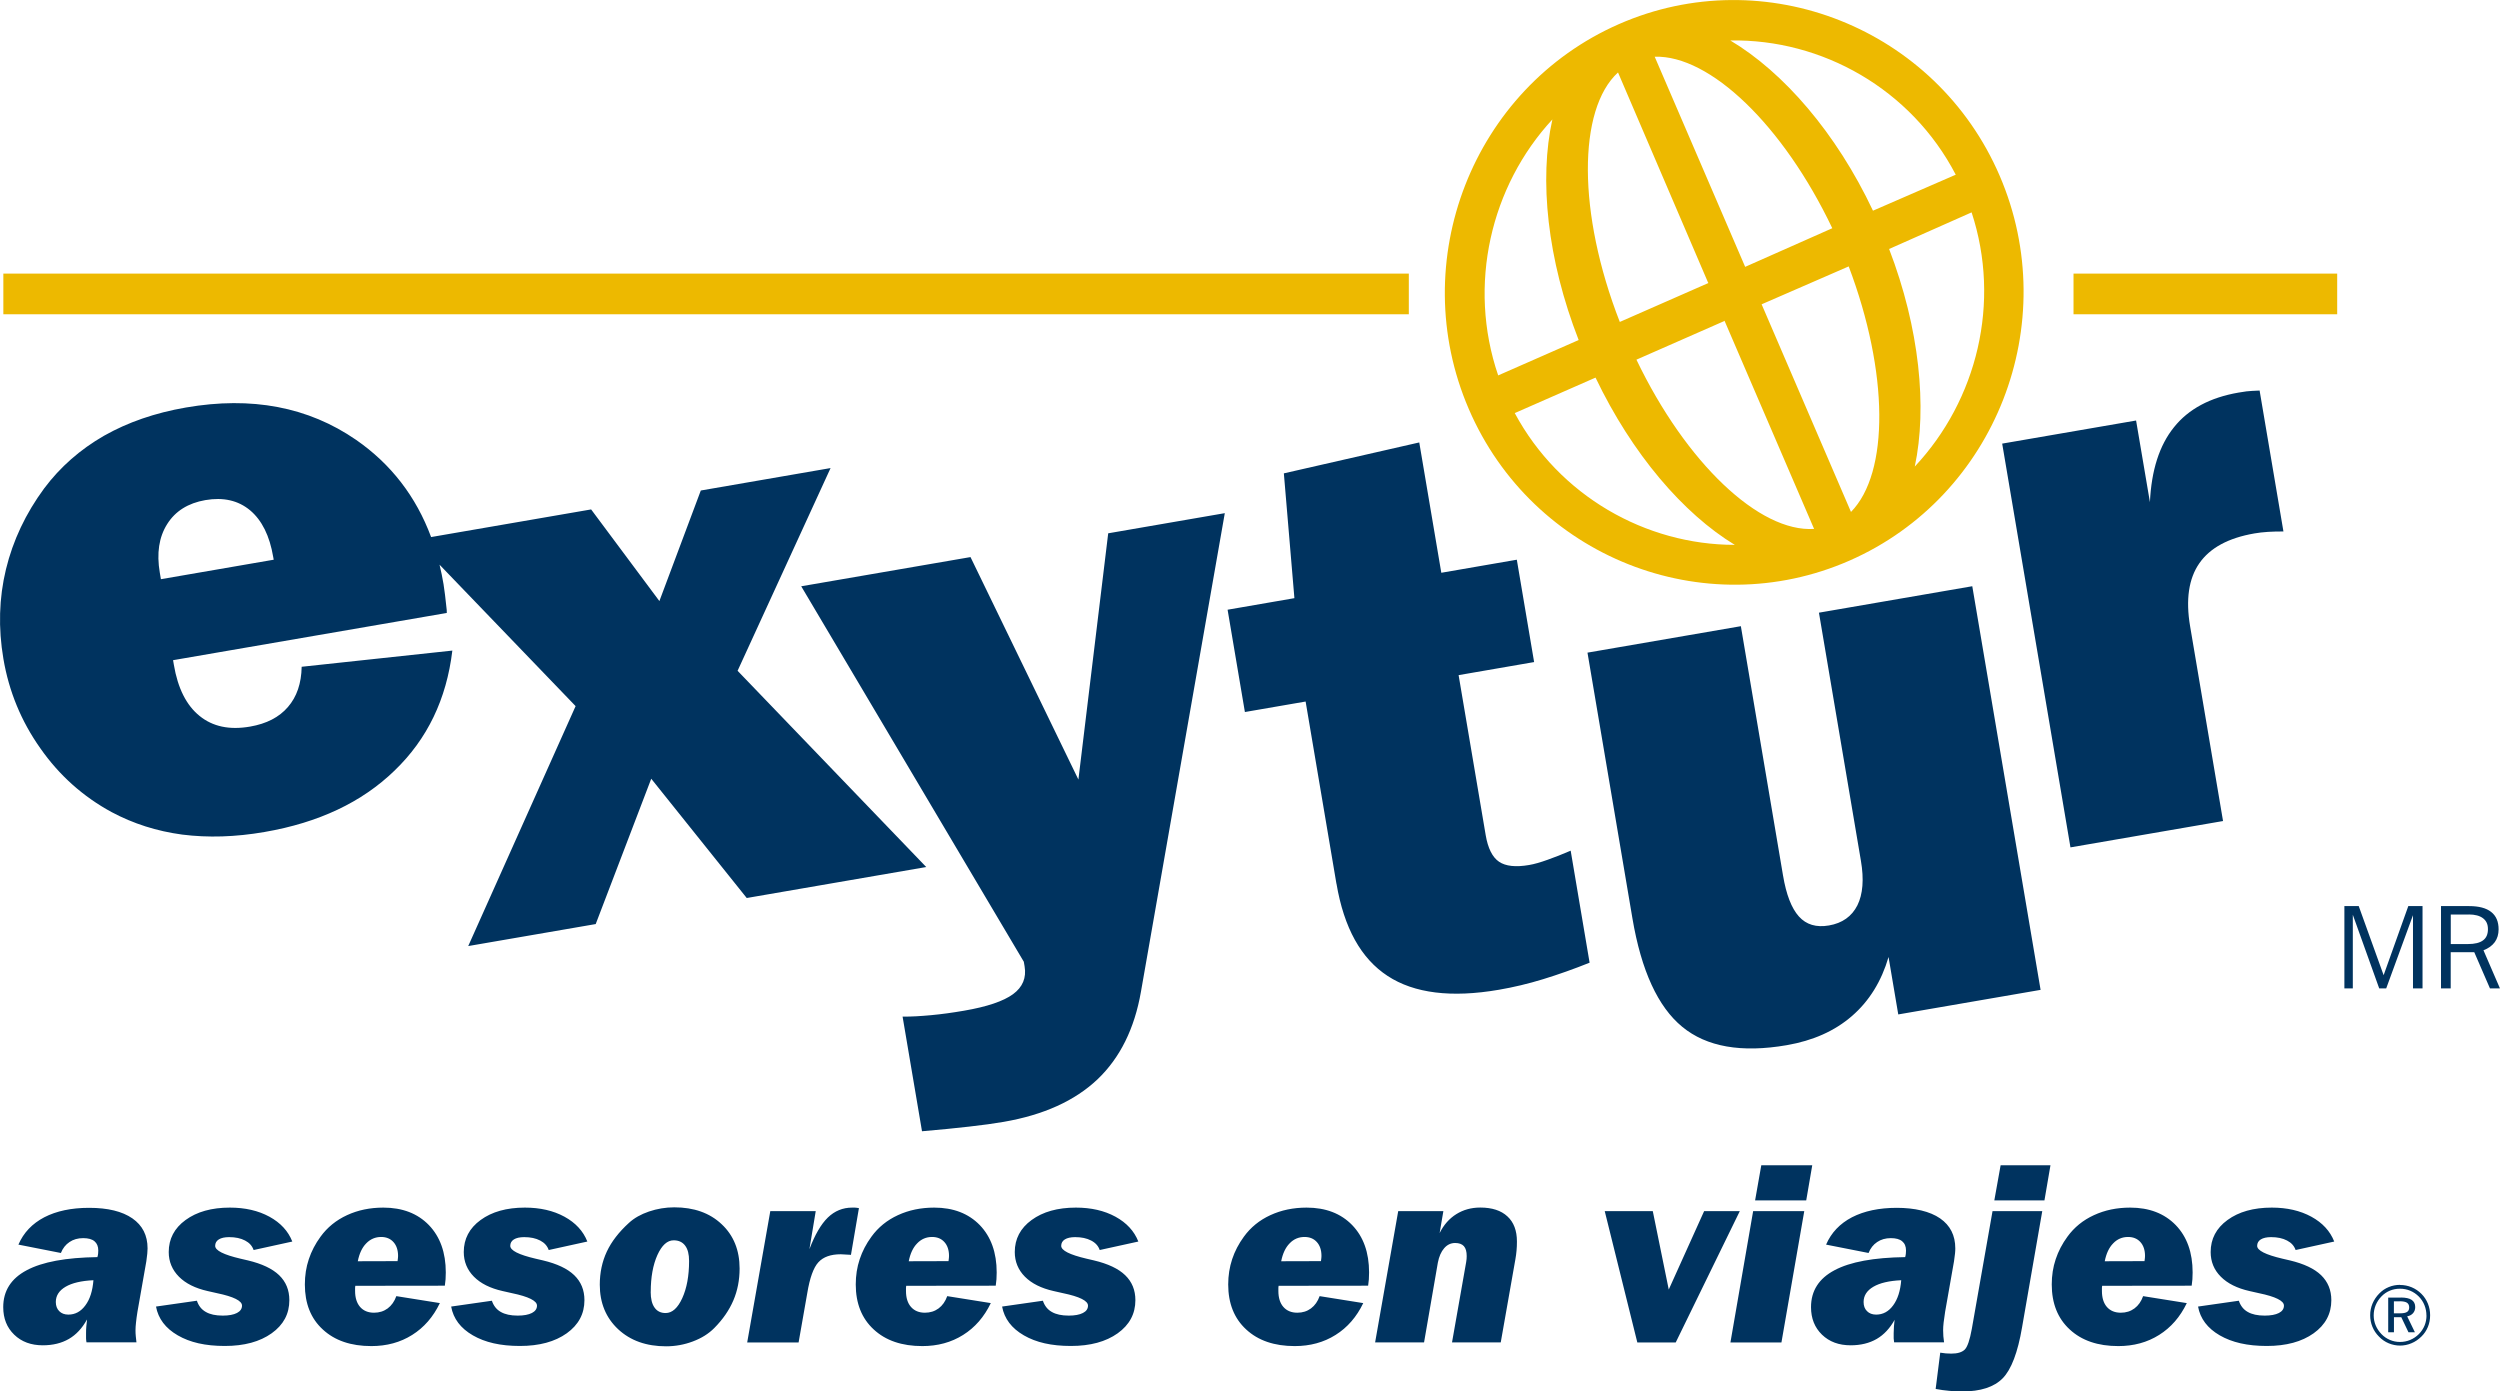
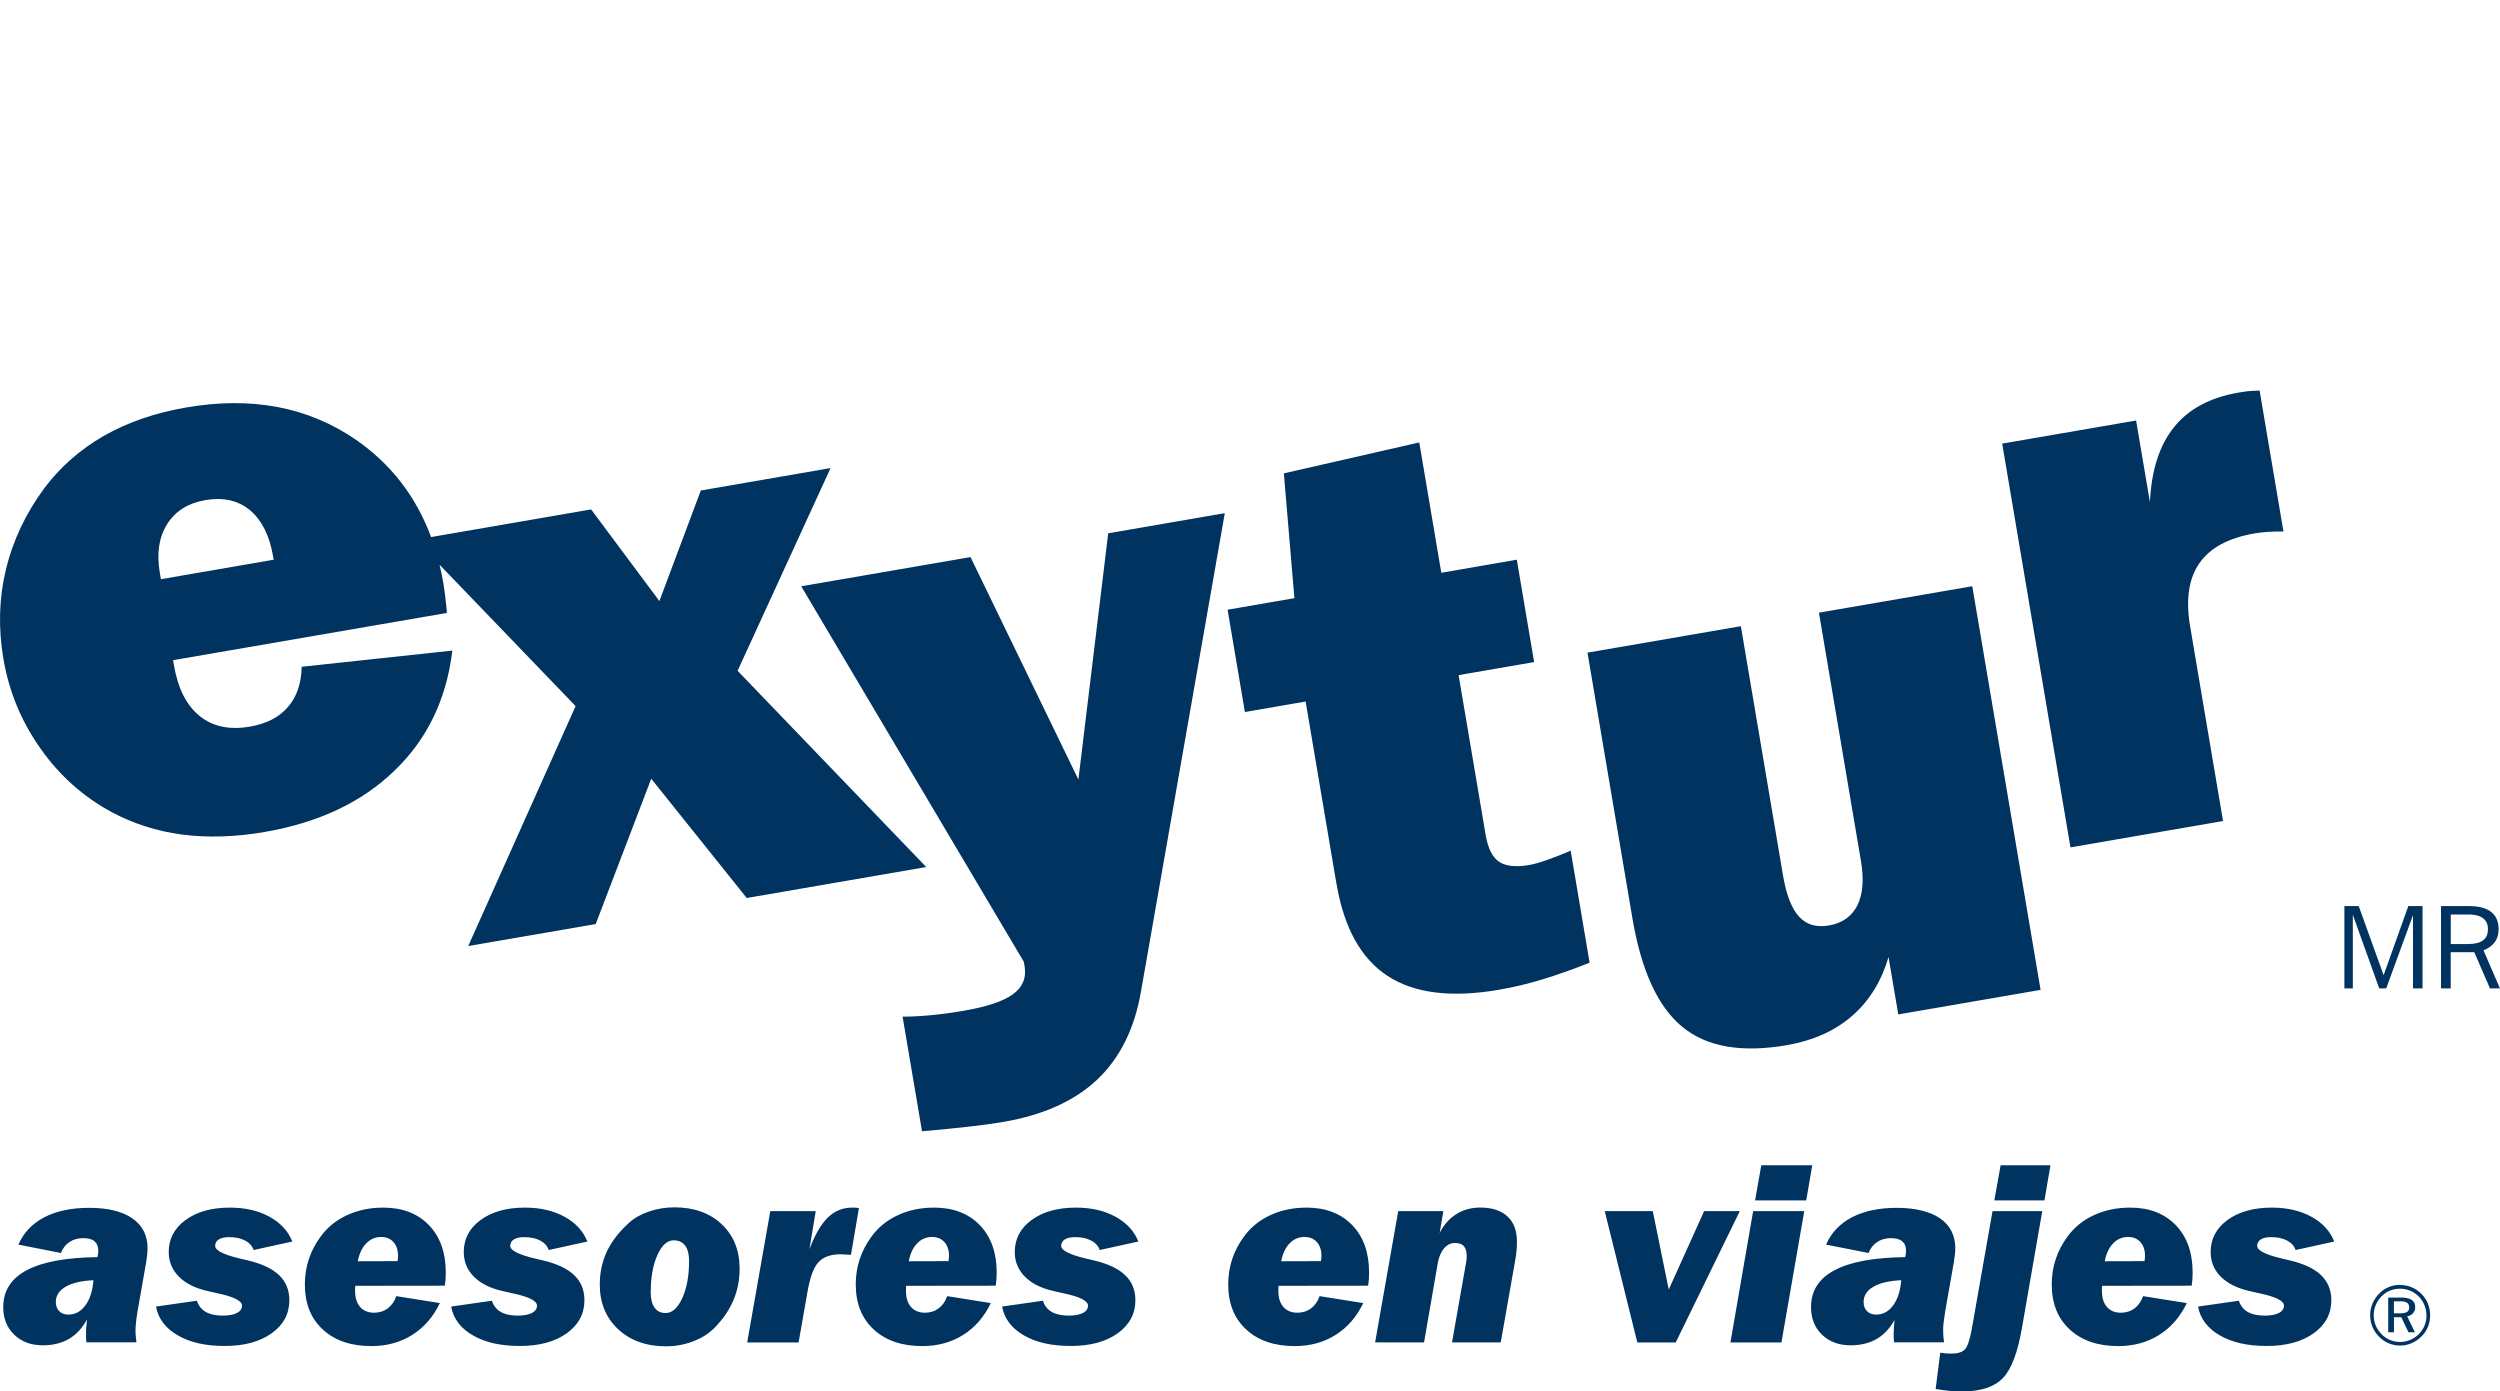
<svg xmlns="http://www.w3.org/2000/svg" id="Capa_2" data-name="Capa 2" viewBox="0 0 447.91 249.29">
  <defs>
    <style> .cls-1 { fill: #edb900; } .cls-1, .cls-2 { fill-rule: evenodd; } .cls-2 { fill: #00335f; } </style>
  </defs>
  <g id="Capa_1-2" data-name="Capa 1">
    <g>
      <path class="cls-2" d="M442.33,163.85h-3.24v5.29h3.09c1.2,0,2.1-.22,2.69-.66.59-.43.88-1.1.88-2s-.29-1.5-.88-1.96c-.59-.45-1.44-.68-2.55-.68ZM437.34,177.09v-14.75h5.04c1.75,0,3.07.35,3.95,1.05.89.7,1.33,1.74,1.33,3.11,0,.9-.23,1.66-.68,2.29-.46.63-1.14,1.12-2.03,1.47l2.95,6.82h-1.79l-2.81-6.48h-4.22v6.48h-1.75ZM420.03,177.09v-14.75h2.57l4.46,12.38,4.42-12.38h2.55v14.75h-1.71v-13.12l-4.8,13.12h-1.25l-4.73-13.2v13.2h-1.51ZM370.95,151.81l-12.23-72.33,23.99-4.14,2.48,14.63c.26-5.69,1.69-10.19,4.32-13.44,2.6-3.25,6.46-5.31,11.54-6.19.44-.07.93-.16,1.42-.22.52-.07,1.3-.1,2.37-.15l4.27,25.25c-.93,0-1.86.01-2.76.07-.9.06-1.7.15-2.44.28-4.66.81-7.95,2.58-9.87,5.35-1.9,2.74-2.46,6.5-1.65,11.29l5.9,34.89-27.34,4.72ZM353.36,105.02l12.24,72.33-25.5,4.4-1.74-10.29c-1.27,4.35-3.45,7.88-6.55,10.57-3.08,2.68-6.99,4.42-11.7,5.23-8.12,1.4-14.35.3-18.71-3.29-4.35-3.57-7.34-10.05-8.93-19.45l-8.05-47.59,27.48-4.74,7.55,44.64c.58,3.45,1.52,5.89,2.85,7.37,1.32,1.47,3.11,2,5.38,1.61,2.39-.41,4.1-1.62,5.1-3.61.98-1.98,1.2-4.65.63-7.98l-7.52-44.45,27.48-4.74ZM239.44,158.33l-5.52-32.64-10.88,1.88-3.1-18.33,11.97-2.07-1.89-22.36,24.26-5.54,3.95,23.35,13.53-2.34,3.1,18.34-13.53,2.34,4.85,28.65c.4,2.37,1.2,3.97,2.39,4.78,1.19.81,2.99,1,5.38.59.95-.16,2.05-.48,3.3-.93,1.26-.44,2.65-.99,4.16-1.64l3.39,20.07c-2.84,1.14-5.61,2.12-8.31,2.95-2.7.83-5.37,1.46-7.94,1.9-8.52,1.47-15.18.64-19.93-2.47-4.77-3.11-7.83-8.61-9.17-16.54ZM165.19,202.68l-3.48-20.54c1.58.02,3.31-.09,5.14-.26,1.83-.17,3.8-.44,5.88-.8,4.13-.71,7.05-1.7,8.77-2.96,1.72-1.26,2.42-2.93,2.07-4.99l-.14-.82-39.88-67.27,30.33-5.23,19.33,39.86,5.34-44.12,20.89-3.61-15.02,85.72c-1.16,6.67-3.77,11.89-7.8,15.73-4.06,3.84-9.65,6.37-16.82,7.61-1.72.3-3.8.58-6.19.85-2.41.27-5.21.56-8.43.83ZM28.83,103.77l20.21-3.49-.09-.49c-.64-3.8-2.02-6.57-4.14-8.36-2.14-1.78-4.8-2.38-8.02-1.83-3.09.54-5.38,1.97-6.84,4.3-1.47,2.33-1.91,5.23-1.32,8.7l.2,1.18ZM81.04,116.59c-1.04,8.67-4.48,15.83-10.36,21.48-5.85,5.67-13.59,9.32-23.27,10.99-5.24.91-10.16,1.05-14.75.47-4.57-.61-8.78-1.96-12.64-4.02-5.13-2.78-9.41-6.6-12.81-11.47-3.42-4.84-5.61-10.18-6.6-16-.94-5.53-.79-10.89.46-16.05,1.25-5.16,3.54-10,6.84-14.48,2.88-3.85,6.46-6.98,10.71-9.43,4.27-2.42,9.15-4.11,14.69-5.07,11.79-2.04,21.93-.1,30.48,5.79,6.26,4.34,10.75,10.15,13.45,17.42l28.67-4.95,12.23,16.42,7.42-19.81,23.25-4.02-16.66,36.32,33.8,35.16-32.16,5.55-17.11-21.37-9.95,26.04-22.84,3.94,19.24-42.99-24.38-25.34c.28,1.14.52,2.31.72,3.51.16.96.35,2.52.57,4.63,0,.24,0,.41.01.51l-49.04,8.46.14.82c.71,4.22,2.26,7.28,4.61,9.17,2.35,1.91,5.35,2.55,9.04,1.91,2.95-.51,5.21-1.67,6.79-3.51,1.58-1.82,2.41-4.23,2.46-7.21l27-2.9ZM430,230.22c.74,0,1.43.14,2.08.41.65.27,1.24.67,1.76,1.19.5.5.88,1.08,1.15,1.74.27.66.4,1.35.4,2.09s-.13,1.44-.4,2.09c-.27.65-.65,1.23-1.16,1.72-.53.52-1.12.93-1.78,1.2-.66.28-1.34.42-2.04.42s-1.39-.14-2.04-.41c-.65-.27-1.24-.67-1.75-1.21-.51-.51-.9-1.09-1.17-1.75-.27-.66-.4-1.34-.4-2.07s.14-1.42.42-2.09c.28-.66.68-1.26,1.2-1.79.49-.51,1.06-.9,1.7-1.16.64-.27,1.33-.4,2.05-.4ZM434.73,235.7c0-.66-.12-1.27-.35-1.85-.23-.59-.57-1.1-1.01-1.55-.46-.46-.97-.81-1.55-1.05-.57-.24-1.18-.36-1.84-.36s-1.25.12-1.8.35c-.56.23-1.06.57-1.49,1.01-.46.47-.81,1-1.05,1.58-.24.59-.36,1.2-.36,1.84s.12,1.23.36,1.8c.24.57.59,1.09,1.04,1.56.44.46.95.8,1.52,1.04.57.24,1.16.36,1.79.36s1.25-.12,1.82-.36c.58-.24,1.1-.59,1.56-1.05.44-.44.78-.95,1.02-1.52.23-.57.35-1.17.35-1.81ZM430.14,232.47c.87,0,1.52.14,1.94.42.42.28.64.71.64,1.29,0,.44-.13.8-.39,1.1-.26.29-.61.48-1.05.56l1.38,2.85h-1.15l-1.29-2.7h-1.31v2.7h-1.03v-6.21h2.27ZM429.95,233.15h-1.05v2.15h1.08c.6,0,1.03-.08,1.28-.25.25-.16.38-.43.38-.8,0-.39-.13-.67-.4-.85-.26-.17-.7-.26-1.29-.26ZM401.12,233.05c.3.89.82,1.57,1.59,2,.76.44,1.77.66,3.04.66,1.09,0,1.94-.16,2.55-.47.6-.31.9-.75.9-1.32,0-.86-1.49-1.61-4.49-2.23-.72-.16-1.28-.29-1.68-.38-2.21-.5-3.93-1.35-5.14-2.57-1.22-1.22-1.82-2.7-1.82-4.42,0-2.35,1-4.27,3.02-5.74,2.01-1.47,4.65-2.22,7.93-2.22,2.73,0,5.09.54,7.09,1.63,1.99,1.09,3.36,2.57,4.1,4.45l-6.92,1.52c-.25-.73-.76-1.3-1.53-1.7-.78-.41-1.73-.61-2.86-.61-.8,0-1.41.14-1.85.41-.43.27-.65.66-.65,1.15,0,.83,1.51,1.59,4.53,2.3.58.14,1.02.24,1.33.31,2.52.6,4.39,1.48,5.6,2.65,1.21,1.18,1.83,2.66,1.83,4.48,0,2.44-1.06,4.42-3.17,5.93-2.12,1.51-4.91,2.27-8.39,2.27s-6.23-.63-8.43-1.9c-2.19-1.27-3.5-2.99-3.89-5.16l7.34-1.05ZM391.79,233.48c-1.18,2.46-2.83,4.36-4.95,5.69-2.12,1.34-4.57,2-7.32,2-3.65,0-6.56-.99-8.7-2.98-2.14-1.97-3.22-4.66-3.22-8.06,0-1.59.23-3.11.71-4.53.47-1.42,1.17-2.76,2.1-4.03,1.21-1.67,2.79-2.96,4.75-3.86,1.95-.9,4.11-1.35,6.48-1.35,3.43,0,6.14,1.05,8.17,3.13,2.02,2.09,3.03,4.92,3.03,8.49,0,.43-.01.85-.04,1.23-.03.38-.08.77-.13,1.14l-16.04.02c-.02.09-.03.21-.04.34,0,.14,0,.34,0,.59,0,1.22.3,2.18.89,2.86.6.68,1.43,1.03,2.49,1.03.95,0,1.76-.26,2.45-.77.7-.52,1.21-1.25,1.55-2.2l7.83,1.25ZM377.1,225.97l7.12-.02c.03-.24.05-.43.07-.57.02-.14.02-.26.02-.36,0-1.05-.28-1.88-.83-2.49-.55-.61-1.29-.91-2.21-.91-1.04,0-1.94.38-2.67,1.15-.74.75-1.24,1.83-1.51,3.22ZM357.31,215.07l1.13-6.3h8.93l-1.08,6.3h-8.98ZM353.28,238.08l3.71-21.09h8.91l-3.62,20.82c-.77,4.52-1.93,7.56-3.47,9.13-1.54,1.57-3.96,2.36-7.26,2.36-.74,0-1.5-.03-2.3-.11-.79-.07-1.62-.18-2.45-.34l.82-6.5c.34.05.68.1,1.01.13.34.03.66.04.98.04,1.11,0,1.9-.24,2.4-.72.49-.49.91-1.72,1.27-3.72ZM340.64,229.37c-2.17.1-3.84.49-5,1.17-1.16.68-1.75,1.59-1.75,2.73,0,.69.2,1.24.61,1.64.4.41.95.62,1.64.62,1.22,0,2.24-.55,3.05-1.66.81-1.1,1.29-2.6,1.44-4.5ZM339.46,236.44c-.85,1.54-1.92,2.69-3.22,3.45-1.3.75-2.85,1.14-4.67,1.14-2.11,0-3.81-.63-5.13-1.9-1.31-1.27-1.97-2.91-1.97-4.94,0-2.92,1.41-5.13,4.21-6.61,2.81-1.5,7.03-2.27,12.66-2.35.06-.2.1-.41.12-.62.02-.2.03-.39.03-.56,0-.74-.23-1.28-.69-1.66-.45-.38-1.13-.56-2.03-.56-.94,0-1.76.23-2.45.7-.69.46-1.2,1.11-1.54,1.96l-7.61-1.5c.93-2.15,2.48-3.77,4.64-4.9,2.18-1.12,4.85-1.69,8.04-1.69s5.93.63,7.75,1.89c1.81,1.26,2.72,3.04,2.72,5.37,0,.27-.01.58-.05.93-.03.34-.09.8-.18,1.38l-1.59,9.04c-.12.76-.21,1.4-.27,1.93-.06.54-.09.99-.09,1.38,0,.36.02.71.04,1.08.03.37.08.73.13,1.1h-8.95c-.04-.23-.07-.48-.08-.71,0-.24,0-.55,0-.94,0-.42.02-.83.05-1.23.03-.41.07-.8.12-1.19ZM310.03,240.52l4.07-23.53h9.16l-4.09,23.53h-9.13ZM314.45,215.07l1.11-6.3h9.13l-1.08,6.3h-9.16ZM293.35,240.52l-5.84-23.53h8.61l2.86,14.05,6.34-14.05h6.39l-11.48,23.53h-6.88ZM246.37,240.52l4.14-23.53h8.09l-.67,3.93c.74-1.48,1.74-2.61,2.99-3.39,1.25-.78,2.68-1.18,4.29-1.18,2.11,0,3.73.53,4.86,1.58,1.14,1.04,1.71,2.55,1.71,4.5,0,.58-.02,1.13-.07,1.64-.05.52-.11,1.02-.2,1.51l-2.63,14.93h-8.73l2.54-14.41c.03-.17.05-.36.07-.54.02-.18.02-.35.02-.51,0-.81-.16-1.39-.5-1.78-.34-.38-.87-.57-1.57-.57-.77,0-1.43.31-1.97.94-.54.62-.92,1.49-1.13,2.59l-2.47,14.28h-8.76ZM244.24,233.48c-1.18,2.46-2.83,4.36-4.95,5.69-2.12,1.34-4.57,2-7.32,2-3.65,0-6.56-.99-8.7-2.98-2.14-1.97-3.22-4.66-3.22-8.06,0-1.59.24-3.11.71-4.53.47-1.42,1.17-2.76,2.1-4.03,1.21-1.67,2.79-2.96,4.75-3.86,1.95-.9,4.11-1.35,6.48-1.35,3.43,0,6.15,1.05,8.17,3.13,2.02,2.09,3.03,4.92,3.03,8.49,0,.43-.02.85-.04,1.23-.03.38-.08.77-.13,1.14l-16.04.02c-.02.09-.03.21-.04.34,0,.14,0,.34,0,.59,0,1.22.3,2.18.9,2.86.6.68,1.43,1.03,2.49,1.03.95,0,1.76-.26,2.45-.77.7-.52,1.21-1.25,1.55-2.2l7.83,1.25ZM229.55,225.97l7.12-.02c.03-.24.06-.43.07-.57.02-.14.02-.26.02-.36,0-1.05-.28-1.88-.83-2.49-.55-.61-1.28-.91-2.21-.91-1.04,0-1.94.38-2.67,1.15-.74.75-1.24,1.83-1.51,3.22ZM186.85,233.05c.3.89.82,1.57,1.59,2,.76.44,1.77.66,3.04.66,1.09,0,1.94-.16,2.54-.47.61-.31.91-.75.91-1.32,0-.86-1.49-1.61-4.48-2.23-.72-.16-1.28-.29-1.68-.38-2.21-.5-3.93-1.35-5.14-2.57-1.21-1.22-1.82-2.7-1.82-4.42,0-2.35,1-4.27,3.02-5.74,2.01-1.47,4.65-2.22,7.93-2.22,2.73,0,5.09.54,7.09,1.63,1.99,1.09,3.36,2.57,4.1,4.45l-6.92,1.52c-.25-.73-.76-1.3-1.54-1.7-.78-.41-1.73-.61-2.86-.61-.8,0-1.41.14-1.85.41-.43.27-.65.66-.65,1.15,0,.83,1.51,1.59,4.53,2.3.57.14,1.02.24,1.33.31,2.52.6,4.39,1.48,5.6,2.65,1.22,1.18,1.83,2.66,1.83,4.48,0,2.44-1.06,4.42-3.17,5.93-2.12,1.51-4.91,2.27-8.39,2.27s-6.23-.63-8.42-1.9c-2.2-1.27-3.5-2.99-3.9-5.16l7.34-1.05ZM177.51,233.48c-1.18,2.46-2.83,4.36-4.95,5.69-2.12,1.34-4.57,2-7.32,2-3.65,0-6.56-.99-8.7-2.98-2.14-1.97-3.22-4.66-3.22-8.06,0-1.59.23-3.11.71-4.53.47-1.42,1.17-2.76,2.1-4.03,1.21-1.67,2.79-2.96,4.75-3.86,1.95-.9,4.11-1.35,6.49-1.35,3.43,0,6.14,1.05,8.17,3.13,2.01,2.09,3.03,4.92,3.03,8.49,0,.43-.02.85-.04,1.23-.03.38-.08.77-.13,1.14l-16.04.02c-.01.09-.03.21-.04.34,0,.14,0,.34,0,.59,0,1.22.3,2.18.9,2.86.6.68,1.43,1.03,2.49,1.03.94,0,1.76-.26,2.45-.77.7-.52,1.21-1.25,1.55-2.2l7.83,1.25h0ZM162.82,225.97l7.12-.02c.03-.24.05-.43.07-.57.02-.14.02-.26.02-.36,0-1.05-.28-1.88-.83-2.49-.55-.61-1.28-.91-2.21-.91-1.04,0-1.94.38-2.67,1.15-.74.75-1.24,1.83-1.51,3.22ZM133.87,240.52l4.14-23.53h8.14l-1.13,6.82c.98-2.59,2.08-4.48,3.3-5.67,1.22-1.18,2.67-1.78,4.35-1.78.16,0,.32,0,.48,0,.15,0,.4.04.74.09l-1.43,8.38s-.09-.02-.18-.02c-.79-.06-1.34-.09-1.64-.09-1.8,0-3.13.47-4.01,1.43-.88.95-1.55,2.81-2,5.55l-1.55,8.82h-9.2ZM119.34,241.21c-3.54,0-6.4-1.02-8.59-3.06-2.19-2.05-3.29-4.71-3.29-7.98,0-2.16.42-4.13,1.26-5.93.84-1.79,2.16-3.5,3.96-5.14.93-.86,2.13-1.54,3.59-2.04,1.47-.5,2.98-.75,4.54-.75,3.51,0,6.34,1,8.48,3.02,2.14,2,3.22,4.66,3.22,7.95,0,2.05-.37,3.96-1.12,5.71-.75,1.75-1.88,3.4-3.42,4.95-1.01,1.02-2.29,1.82-3.84,2.4-1.54.58-3.14.87-4.81.87ZM116.58,231.45c0,1.24.23,2.18.69,2.82.45.65,1.12.98,1.98.98,1.19,0,2.18-.9,2.99-2.67.81-1.78,1.22-4,1.22-6.65,0-1.22-.23-2.13-.71-2.76-.47-.63-1.16-.95-2.05-.95-1.15,0-2.12.88-2.92,2.64-.79,1.77-1.19,3.97-1.19,6.59ZM88.13,233.05c.3.89.82,1.57,1.59,2,.76.44,1.77.66,3.03.66,1.1,0,1.94-.16,2.55-.47.6-.31.91-.75.91-1.32,0-.86-1.5-1.61-4.48-2.23-.73-.16-1.28-.29-1.68-.38-2.22-.5-3.93-1.35-5.14-2.57-1.21-1.22-1.82-2.7-1.82-4.42,0-2.35,1-4.27,3.02-5.74,2.01-1.47,4.65-2.22,7.93-2.22,2.73,0,5.09.54,7.09,1.63,1.99,1.09,3.36,2.57,4.1,4.45l-6.92,1.52c-.25-.73-.76-1.3-1.53-1.7-.78-.41-1.73-.61-2.86-.61-.8,0-1.41.14-1.85.41-.43.27-.65.66-.65,1.15,0,.83,1.51,1.59,4.53,2.3.57.14,1.02.24,1.33.31,2.52.6,4.39,1.48,5.6,2.65,1.22,1.18,1.83,2.66,1.83,4.48,0,2.44-1.06,4.42-3.17,5.93-2.12,1.51-4.91,2.27-8.39,2.27s-6.23-.63-8.43-1.9c-2.2-1.27-3.5-2.99-3.89-5.16l7.34-1.05ZM78.8,233.48c-1.18,2.46-2.83,4.36-4.95,5.69-2.12,1.34-4.57,2-7.32,2-3.65,0-6.56-.99-8.7-2.98-2.15-1.97-3.21-4.66-3.21-8.06,0-1.59.23-3.11.71-4.53.47-1.42,1.17-2.76,2.1-4.03,1.21-1.67,2.8-2.96,4.75-3.86,1.95-.9,4.11-1.35,6.49-1.35,3.43,0,6.15,1.05,8.17,3.13,2.01,2.09,3.03,4.92,3.03,8.49,0,.43-.01.85-.04,1.23-.03.38-.07.77-.13,1.14l-16.04.02c-.01.09-.03.21-.04.34,0,.14,0,.34,0,.59,0,1.22.31,2.18.9,2.86.6.68,1.43,1.03,2.49,1.03.94,0,1.76-.26,2.45-.77.69-.52,1.21-1.25,1.55-2.2l7.83,1.25ZM64.11,225.97l7.12-.02c.03-.24.05-.43.07-.57.02-.14.02-.26.02-.36,0-1.05-.28-1.88-.83-2.49-.55-.61-1.29-.91-2.2-.91-1.04,0-1.94.38-2.68,1.15-.74.75-1.24,1.83-1.51,3.22ZM35.28,233.05c.29.89.82,1.57,1.59,2,.75.44,1.76.66,3.04.66,1.09,0,1.94-.16,2.54-.47.6-.31.91-.75.91-1.32,0-.86-1.5-1.61-4.48-2.23-.73-.16-1.29-.29-1.68-.38-2.21-.5-3.93-1.35-5.14-2.57-1.21-1.22-1.83-2.7-1.83-4.42,0-2.35,1-4.27,3.02-5.74,2.01-1.47,4.65-2.22,7.93-2.22,2.73,0,5.09.54,7.09,1.63,1.99,1.09,3.36,2.57,4.1,4.45l-6.93,1.52c-.25-.73-.76-1.3-1.53-1.7-.78-.41-1.73-.61-2.86-.61-.8,0-1.42.14-1.85.41-.43.27-.65.66-.65,1.15,0,.83,1.51,1.59,4.53,2.3.57.14,1.02.24,1.33.31,2.52.6,4.38,1.48,5.6,2.65,1.22,1.18,1.83,2.66,1.83,4.48,0,2.44-1.05,4.42-3.17,5.93-2.12,1.51-4.91,2.27-8.4,2.27s-6.23-.63-8.42-1.9c-2.2-1.27-3.5-2.99-3.9-5.16l7.35-1.05ZM16.75,229.37c-2.17.1-3.84.49-5,1.17-1.16.68-1.75,1.59-1.75,2.73,0,.69.21,1.24.61,1.64.4.41.95.62,1.64.62,1.22,0,2.24-.55,3.05-1.66.82-1.1,1.29-2.6,1.44-4.5ZM15.57,236.44c-.86,1.54-1.92,2.69-3.23,3.45-1.3.75-2.85,1.14-4.67,1.14-2.1,0-3.81-.63-5.12-1.9-1.32-1.27-1.97-2.91-1.97-4.94,0-2.92,1.41-5.13,4.21-6.61,2.81-1.5,7.03-2.27,12.66-2.35.06-.2.11-.41.13-.62.02-.2.03-.39.03-.56,0-.74-.23-1.28-.68-1.66-.45-.38-1.13-.56-2.03-.56-.95,0-1.76.23-2.45.7-.69.46-1.2,1.11-1.54,1.96l-7.61-1.5c.93-2.15,2.48-3.77,4.64-4.9,2.17-1.12,4.84-1.69,8.03-1.69,3.34,0,5.93.63,7.75,1.89,1.81,1.26,2.72,3.04,2.72,5.37,0,.27-.02.58-.05.93-.03.34-.09.8-.17,1.38l-1.59,9.04c-.12.76-.21,1.4-.26,1.93-.06.54-.09.99-.09,1.38,0,.36.01.71.05,1.08.03.37.07.73.12,1.1h-8.95c-.04-.23-.08-.48-.08-.71,0-.24,0-.55,0-.94,0-.42.01-.83.05-1.23.03-.41.07-.8.13-1.19Z" />
-       <path class="cls-1" d="M.6,49.02h251.81v7.28H.6v-7.28ZM306.04,50.66l-16.15-37.68c-7.23,6.62-7.28,25.22.32,44.7l15.91-6.99-.08-.03ZM328.28,40.89c-8.81-18.48-21.93-31.04-31.82-30.73l16.21,37.65,15.61-6.92ZM282.84,60.92l-14.42,6.34c-5.54-16.22-1.32-33.94,9.71-45.86-2.39,10.71-.93,25.07,4.71,39.52ZM335.57,37.75l14.83-6.45c-7.98-15.34-23.95-24.33-40.39-24.05,9.51,5.67,18.97,16.53,25.56,30.5ZM338.46,44.61l14.78-6.56c5.3,16.12.99,33.62-10.18,45.54,2.25-10.58.86-24.78-4.6-38.98ZM308.96,57.44l16.06,37.32c-9.79.66-22.95-11.81-31.83-30.32l15.74-6.92.03-.08ZM285.86,67.65c6.56,13.71,15.73,24.37,24.95,29.97-15.97,0-31.47-8.79-39.42-23.61l14.48-6.36ZM315.62,54.52l16.01,37.2c6.88-6.99,6.78-25-.41-43.99l-15.6,6.79ZM290.03,4.33c26.15-11.48,56.85.69,68.24,27.16,11.39,26.47-.73,57.45-26.88,68.94-26.15,11.49-56.85-.68-68.24-27.16-11.4-26.47.73-57.45,26.88-68.94ZM371.5,49.02h47.24v7.28h-47.24v-7.28Z" />
    </g>
  </g>
</svg>